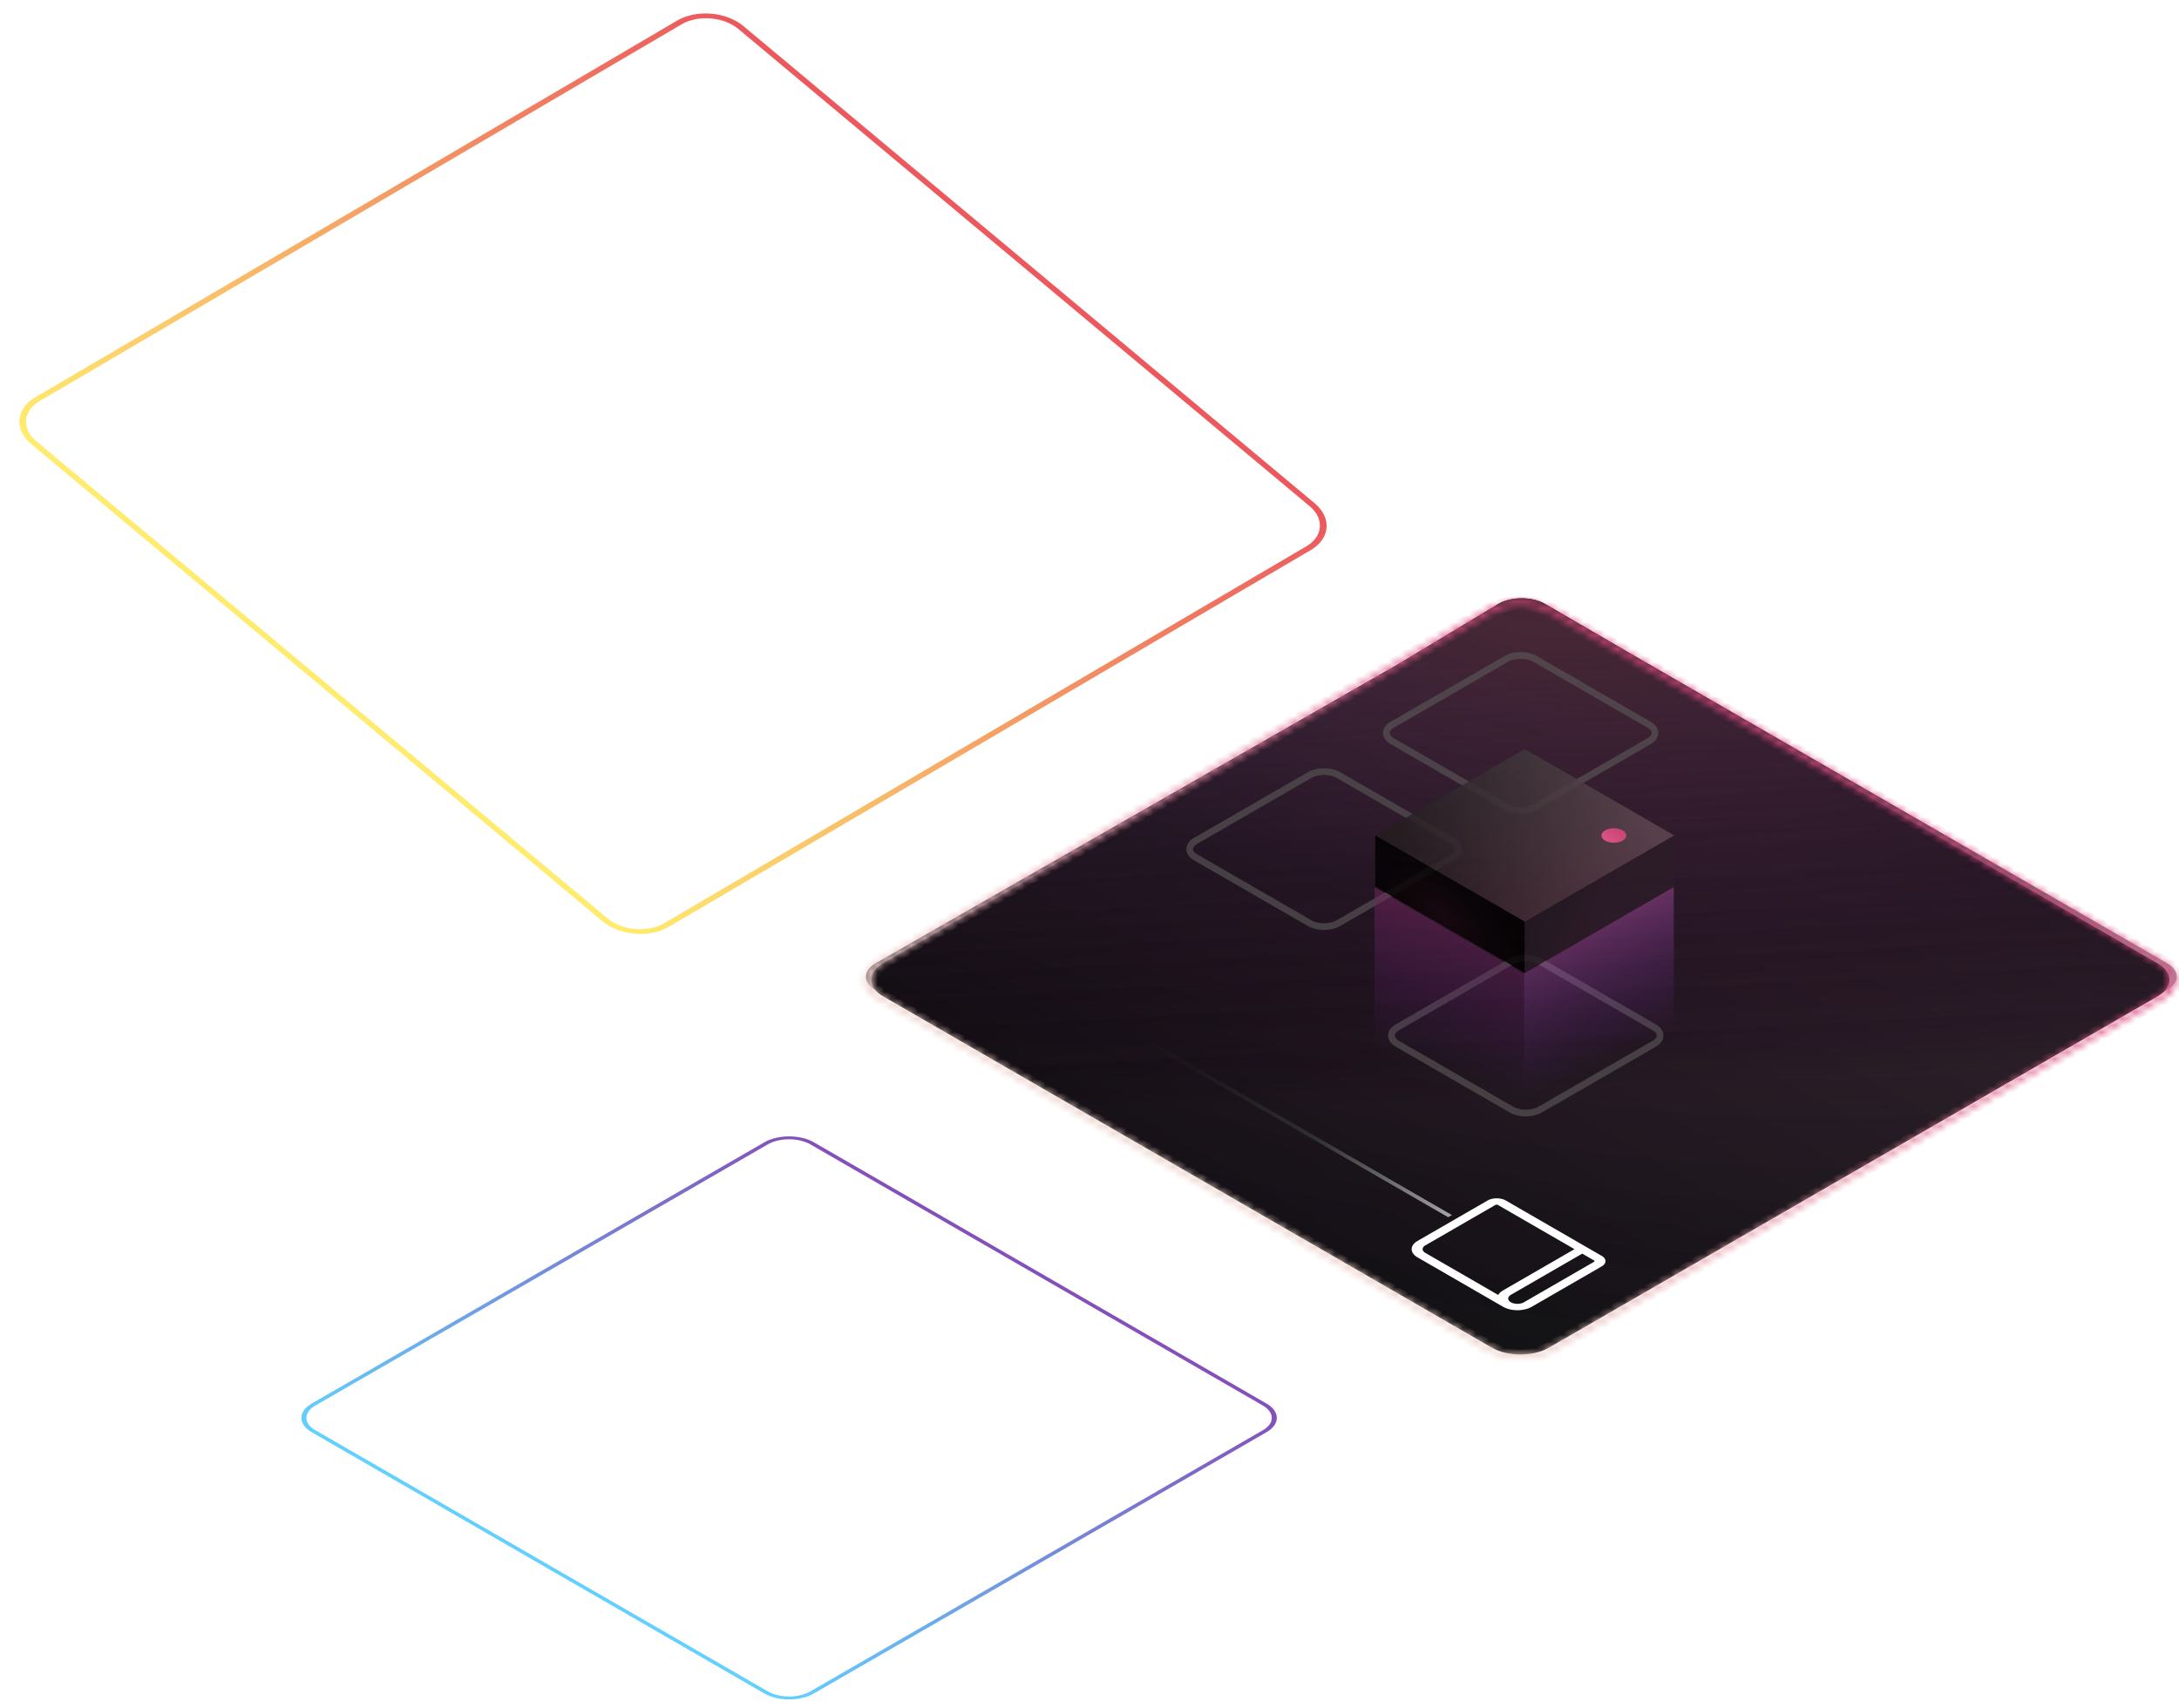
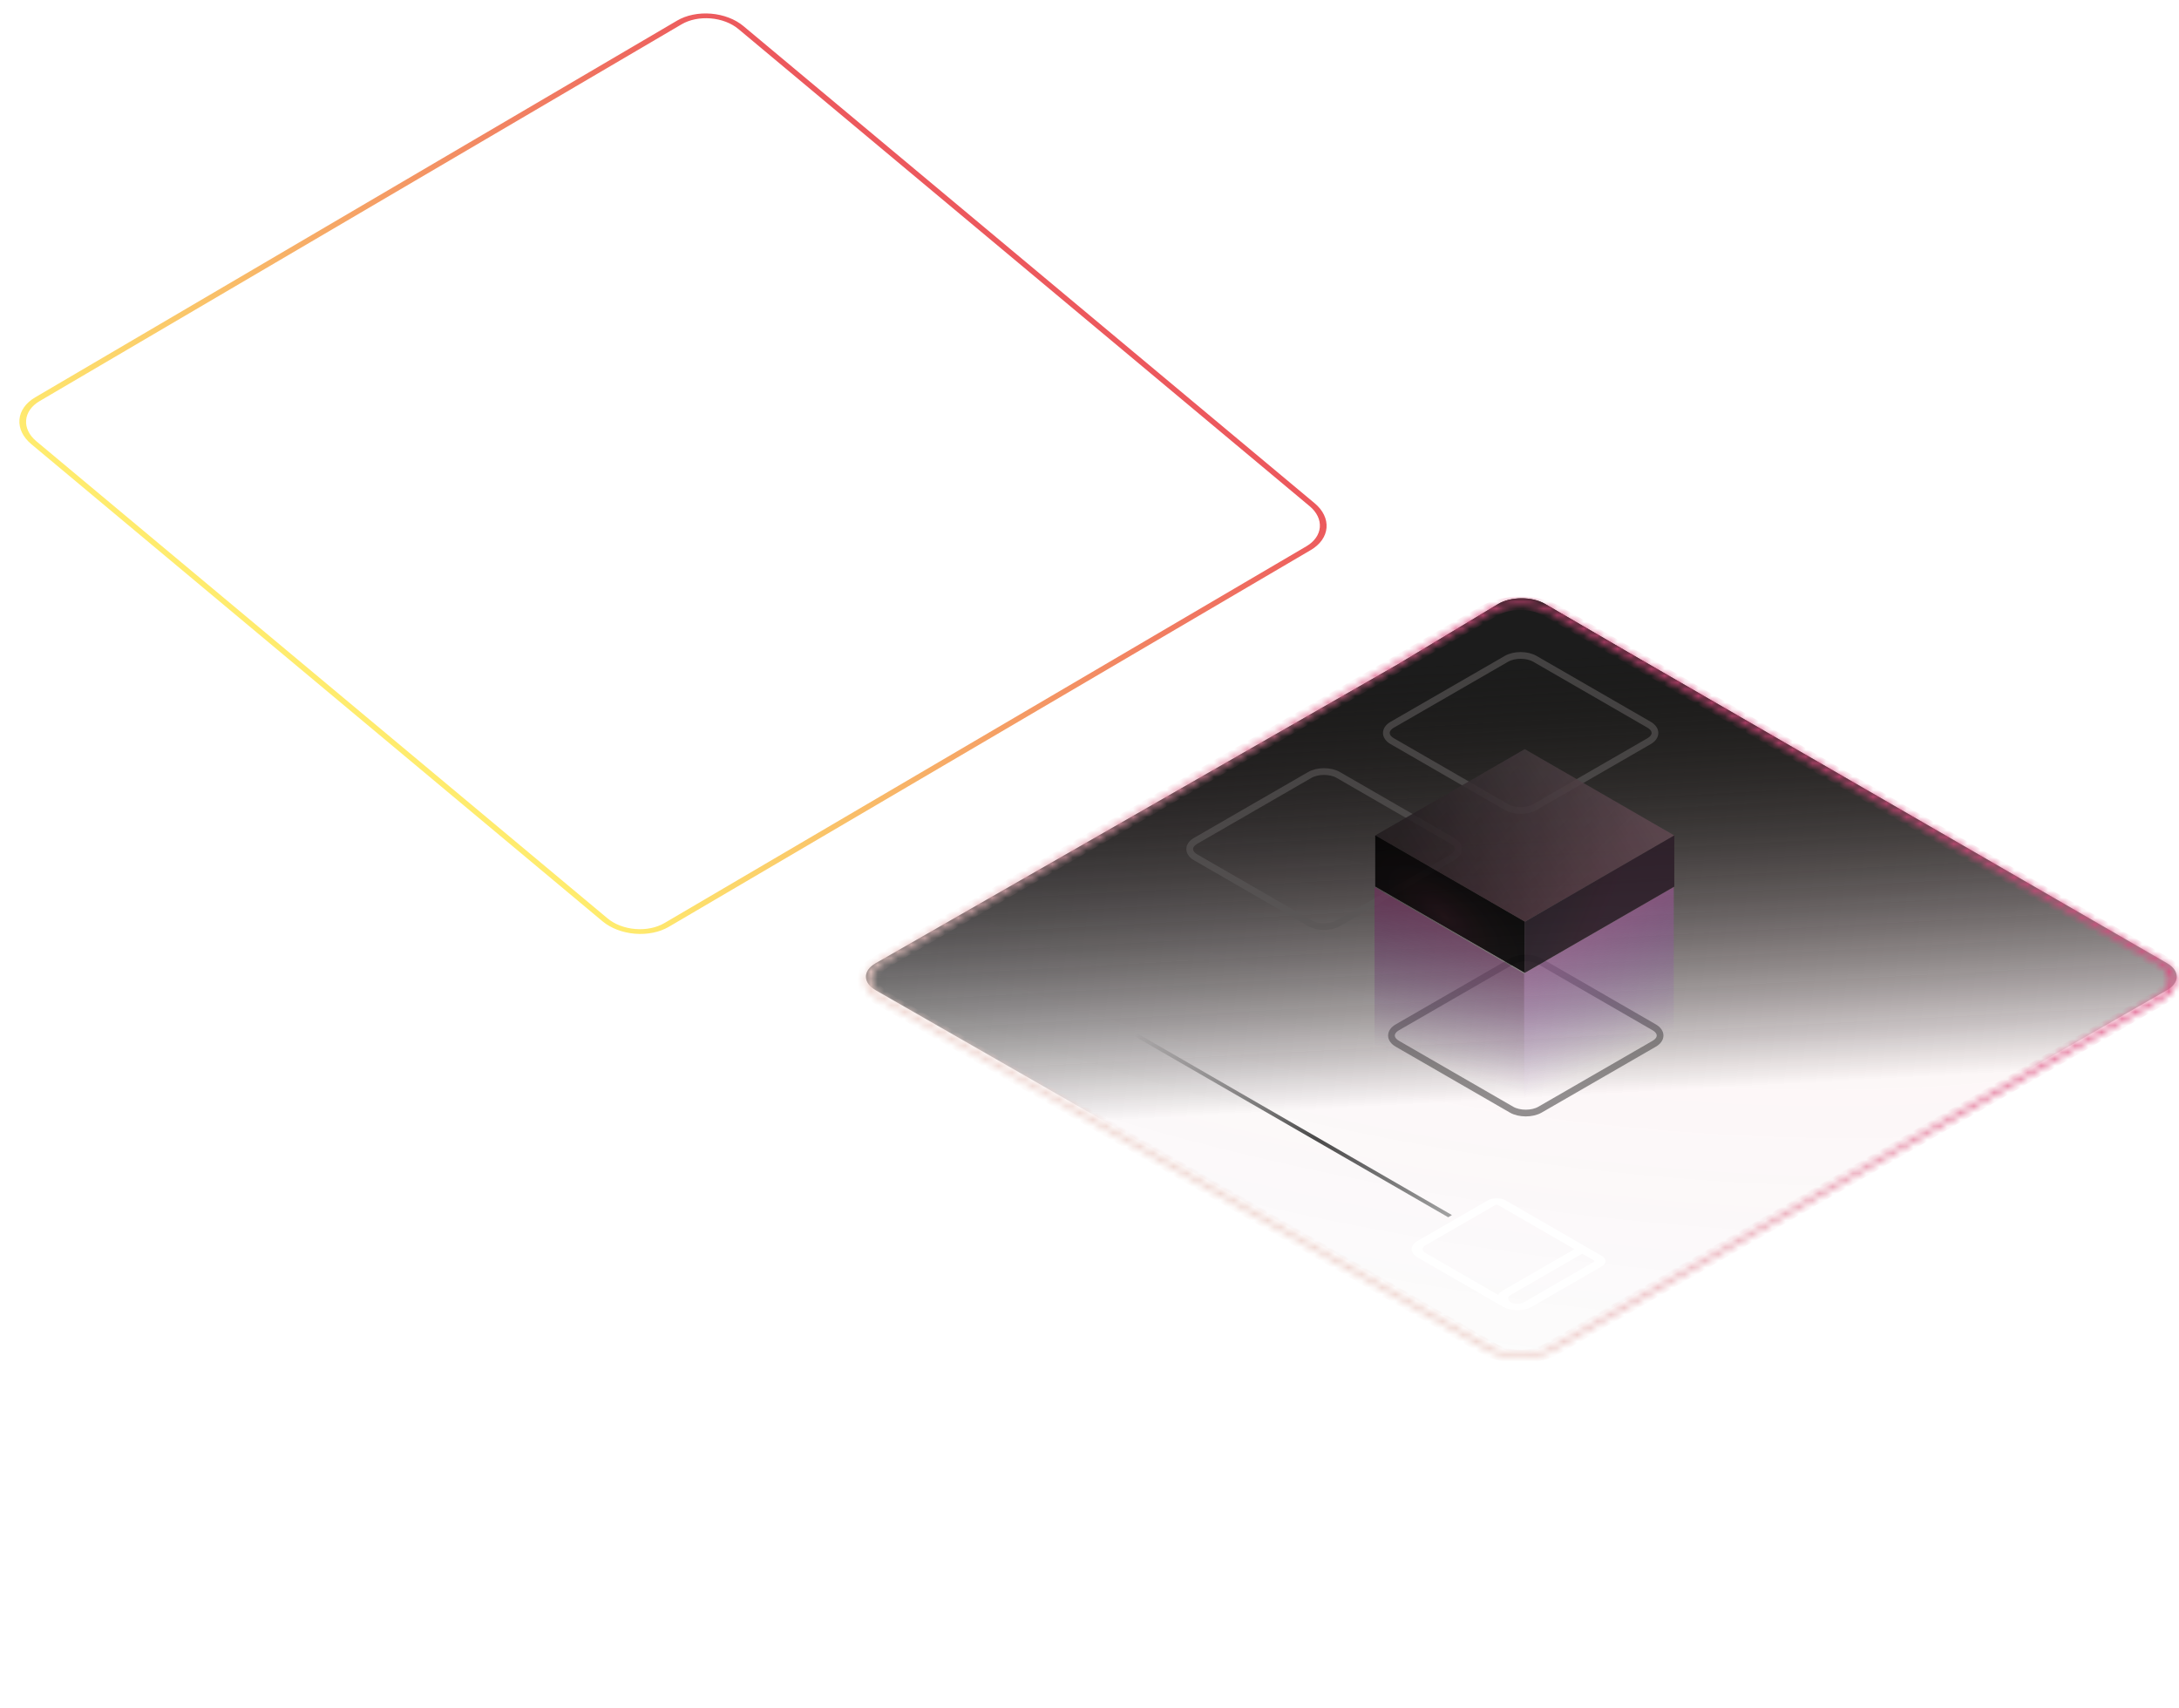
<svg xmlns="http://www.w3.org/2000/svg" xmlns:xlink="http://www.w3.org/1999/xlink" fill="none" height="254" width="324">
  <linearGradient id="a" gradientUnits="userSpaceOnUse" x1="47.117" x2="121.239" y1="101.532" y2="12.817">
    <stop offset="0" stop-color="#ffec6e" />
    <stop offset="1" stop-color="#ec585d" />
  </linearGradient>
  <linearGradient id="b" gradientUnits="userSpaceOnUse" x1="79.996" x2="117.328" y1="232.424" y2="167.756">
    <stop offset="0" stop-color="#63d0ff" />
    <stop offset="1" stop-color="#844fba" />
  </linearGradient>
  <linearGradient id="c" gradientUnits="userSpaceOnUse" x1="176.57" x2="226.061" y1="174.3" y2="88.572">
    <stop offset="0" stop-color="#101011" />
    <stop offset="1" stop-color="#1f1f1f" />
  </linearGradient>
  <linearGradient id="d" gradientUnits="userSpaceOnUse" x1="242.108" x2="245.639" y1="96.955" y2="162.342">
    <stop offset="0" stop-color="#1c1c1c" />
    <stop offset="1" stop-opacity="0" />
  </linearGradient>
  <linearGradient id="e" gradientUnits="userSpaceOnUse" x1="175.504" x2="226.061" y1="174.915" y2="87.341">
    <stop offset="0" stop-color="#ebcec7" />
    <stop offset="1" stop-color="#dc477d" />
  </linearGradient>
  <linearGradient id="f" gradientUnits="userSpaceOnUse" x1="210.391" x2="187.02" y1="183.465" y2="142.978">
    <stop offset="0" stop-color="#a1a1a1" />
    <stop offset=".42" stop-color="#333" stop-opacity=".88" />
    <stop offset="1" stop-color="#1f1f1f" stop-opacity="0" />
  </linearGradient>
  <linearGradient id="g" gradientUnits="userSpaceOnUse" x1="1.033" x2="36.159" y1="30.003" y2="12.985">
    <stop offset="0" stop-color="#4b4b4b" />
    <stop offset=".23" stop-color="#3d3d3d" />
    <stop offset=".732" stop-color="#212121" />
    <stop offset="1" stop-color="#161616" />
  </linearGradient>
  <linearGradient id="h">
    <stop offset="0" stop-color="#dc477d" />
    <stop offset="1" stop-opacity="0" />
  </linearGradient>
  <linearGradient id="i" gradientUnits="userSpaceOnUse" x1="16.589" x2="30.469" xlink:href="#h" y1="25.393" y2="-27.519" />
  <linearGradient id="j" gradientUnits="userSpaceOnUse" x1="14793.7" x2="14858.6" y1="-1947.73" y2="-2220.64">
    <stop offset=".01" stop-color="#15161c" />
    <stop offset="1" stop-color="#22252b" />
  </linearGradient>
  <linearGradient id="k" gradientUnits="userSpaceOnUse" x1="12.841" x2="57.695" xlink:href="#h" y1="6.653" y2="-23.272" />
  <linearGradient id="l" gradientUnits="userSpaceOnUse" x1="238.118" x2="240.385" y1="125.332" y2="122.151">
    <stop offset="0" stop-color="#ff6198" />
    <stop offset="1" stop-color="#dc477d" />
  </linearGradient>
  <linearGradient id="m" gradientUnits="userSpaceOnUse" x1="217.439" x2="208.66" y1="128.88" y2="157.119">
    <stop offset="0" stop-color="#7d2a52" />
    <stop offset="1" stop-color="#57197c" stop-opacity="0" />
  </linearGradient>
  <linearGradient id="n" gradientUnits="userSpaceOnUse" x1="229.145" x2="239.871" y1="133.26" y2="157.513">
    <stop offset="0" stop-color="#d565af" />
    <stop offset="1" stop-color="#762ac2" stop-opacity="0" />
  </linearGradient>
  <radialGradient id="o" cx="0" cy="0" gradientTransform="matrix(-22.74 140.356 -305.202 -49.449 228.49 87.883)" gradientUnits="userSpaceOnUse" r="1">
    <stop offset="0" stop-color="#ffec6a" />
    <stop offset=".339" stop-color="#ff4e54" stop-opacity=".54" />
    <stop offset="1" stop-color="#000637" stop-opacity="0" />
  </radialGradient>
  <radialGradient id="p" cx="0" cy="0" gradientTransform="matrix(-22.74 140.356 -305.202 -49.449 228.49 87.883)" gradientUnits="userSpaceOnUse" r="1">
    <stop offset="0" stop-color="#d14b7a" />
    <stop offset=".339" stop-color="#ca3cf0" stop-opacity=".31" />
    <stop offset="1" stop-color="#000637" stop-opacity="0" />
  </radialGradient>
  <radialGradient id="q" cx="0" cy="0" gradientTransform="matrix(-17.359 .919 -.52 -9.82 13.799 6.079)" gradientUnits="userSpaceOnUse" r="1" xlink:href="#h" />
  <filter id="r" color-interpolation-filters="sRGB" filterUnits="userSpaceOnUse" height="138.485" width="221.261" x="115.582" y="75.799">
    <feFlood flood-opacity="0" result="BackgroundImageFix" />
    <feGaussianBlur in="BackgroundImage" stdDeviation="6.59" />
    <feComposite in2="SourceAlpha" operator="in" result="effect1_backgroundBlur_901_6708" />
    <feBlend in="SourceGraphic" in2="effect1_backgroundBlur_901_6708" result="shape" />
  </filter>
  <filter id="s" color-interpolation-filters="sRGB" filterUnits="userSpaceOnUse" height="138.485" width="221.261" x="115.582" y="75.799">
    <feFlood flood-opacity="0" result="BackgroundImageFix" />
    <feGaussianBlur in="BackgroundImage" stdDeviation="6.59" />
    <feComposite in2="SourceAlpha" operator="in" result="effect1_backgroundBlur_901_6708" />
    <feBlend in="SourceGraphic" in2="effect1_backgroundBlur_901_6708" result="shape" />
  </filter>
  <mask id="t" fill="#fff">
    <path d="m221.825 91.025c1.125-.65 2.651-1.015 4.242-1.015 1.592 0 3.118.365 4.243 1.015l90.51 52.251c1.125.65 1.757 1.531 1.757 2.449 0 .919-.632 1.8-1.757 2.45l-90.51 52.251c-1.125.649-2.651 1.014-4.243 1.014-1.591 0-3.117-.365-4.242-1.014l-90.51-52.251c-1.125-.65-1.757-1.531-1.757-2.45 0-.918.632-1.799 1.757-2.449zm-.707-.408-90.51 52.251c-1.313.758-2.05 1.786-2.05 2.857 0 1.072.737 2.1 2.05 2.858l90.51 52.251c1.312.758 3.093 1.184 4.949 1.184 1.857 0 3.637-.426 4.95-1.184l90.51-52.251c1.313-.758 2.05-1.786 2.05-2.858 0-1.071-.737-2.099-2.05-2.857l-90.51-52.251c-1.313-.758-3.093-1.184-4.95-1.184-1.856 0-3.637.426-4.949 1.184z" fill="#fff" />
  </mask>
  <path d="m101.342 3.619c1.187-.697 2.744-1.014 4.33-.883s3.07.7 4.126 1.583l84.945 70.97c1.056.883 1.597 2.006 1.505 3.123-.093 1.116-.811 2.135-1.998 2.831l-95.458 56.037c-1.187.697-2.745 1.014-4.33.883-1.586-.131-3.07-.701-4.127-1.583l-84.944-70.97c-1.056-.883-1.597-2.006-1.505-3.123.093-1.116.811-2.135 1.998-2.831zm-.664-.554-95.458 56.035c-1.384.813-2.223 2.002-2.33 3.304-.108 1.303.523 2.613 1.755 3.642l84.945 70.971c1.232 1.029 2.963 1.694 4.813 1.847s3.668-.218 5.052-1.03l95.458-56.037c1.385-.813 2.223-2.001 2.331-3.304s-.524-2.613-1.756-3.642l-84.944-70.97c-1.232-1.03-2.963-1.694-4.814-1.848-1.85-.153-3.667.218-5.052 1.03z" fill="url(#a)" />
-   <path d="m114.178 170.188c.837-.483 1.972-.755 3.155-.755 1.184 0 2.319.272 3.155.755l67.313 38.859c.837.484 1.307 1.139 1.307 1.822s-.47 1.338-1.307 1.822l-67.313 38.859c-.836.483-1.971.755-3.155.755-1.183 0-2.318-.272-3.155-.755l-67.313-38.86c-.837-.483-1.307-1.138-1.307-1.821s.47-1.338 1.307-1.822zm-.526-.304-67.313 38.86c-.976.563-1.524 1.328-1.524 2.125s.548 1.561 1.524 2.125l67.313 38.86c.976.563 2.3.88 3.681.88s2.705-.317 3.681-.88l67.313-38.86c.976-.564 1.525-1.328 1.525-2.125s-.549-1.562-1.525-2.125l-67.313-38.86c-.976-.563-2.3-.88-3.681-.88s-2.705.317-3.681.88z" fill="url(#b)" />
-   <path d="m221.825 91.025-90.51 52.251c-2.343 1.353-2.343 3.546 0 4.899l90.51 52.251c2.343 1.353 6.142 1.353 8.485 0l90.51-52.251c2.343-1.353 2.343-3.546 0-4.899l-90.51-52.251c-2.343-1.353-6.142-1.353-8.485 0z" fill="url(#c)" />
  <g filter="url(#r)">
    <path d="m229.656 200.282c-1.91 1.095-4.991 1.095-6.901 0l-92.544-53.015c-1.932-1.106-1.931-2.91.001-4.016l77.587-44.424 14.93-8.978c1.906-1.146 5.073-1.161 7.011-.033l12.311 7.16 80.175 46.275c1.919 1.108 1.913 2.905-.013 4.008z" fill="url(#d)" />
    <path d="m229.656 200.282c-1.91 1.095-4.991 1.095-6.901 0l-92.544-53.015c-1.932-1.106-1.931-2.91.001-4.016l77.587-44.424 14.93-8.978c1.906-1.146 5.073-1.161 7.011-.033l12.311 7.16 80.175 46.275c1.919 1.108 1.913 2.905-.013 4.008z" fill="url(#o)" fill-opacity=".1" />
  </g>
  <g filter="url(#s)">
    <path d="m229.656 200.282c-1.91 1.095-4.991 1.095-6.901 0l-92.544-53.015c-1.932-1.106-1.931-2.91.001-4.016l77.587-44.424 14.93-8.978c1.906-1.146 5.073-1.161 7.011-.033l12.311 7.16 80.175 46.275c1.919 1.108 1.913 2.905-.013 4.008z" fill="url(#d)" />
-     <path d="m229.656 200.282c-1.91 1.095-4.991 1.095-6.901 0l-92.544-53.015c-1.932-1.106-1.931-2.91.001-4.016l77.587-44.424 14.93-8.978c1.906-1.146 5.073-1.161 7.011-.033l12.311 7.16 80.175 46.275c1.919 1.108 1.913 2.905-.013 4.008z" fill="url(#p)" fill-opacity=".25" />
  </g>
  <path d="m221.825 91.025-.866-.5zm-.707 109.809-.866.5zm1.573-109.31c.895-.516 2.11-.807 3.376-.807v-1.414c-1.916 0-3.753.44-5.108 1.222l1.732 1zm3.376-.807c1.267 0 2.481.29 3.377.808l1.732-1c-1.355-.782-3.193-1.222-5.109-1.222zm3.377.808 90.51 52.251 1.732-1-90.51-52.251zm90.51 52.251c.895.517 1.398 1.218 1.398 1.949h2.45c0-1.106-.761-2.167-2.116-2.949zm1.398 1.949c0 .731-.503 1.433-1.398 1.95l1.732 1c1.355-.783 2.116-1.843 2.116-2.95zm-1.398 1.95-90.51 52.251 1.732 1 90.51-52.251zm-90.51 52.251c-.896.517-2.11.807-3.377.807v1.414c1.917 0 3.754-.439 5.109-1.221zm-3.377.807c-1.266 0-2.481-.29-3.376-.807l-1.732 1c1.355.782 3.192 1.221 5.108 1.221zm-3.376-.807-90.51-52.251-1.732 1 90.51 52.251zm-90.51-52.251c-.895-.517-1.399-1.219-1.399-1.95h-2.449c0 1.107.761 2.167 2.116 2.95zm-1.399-1.95c0-.731.504-1.432 1.399-1.949l-1.732-1c-1.355.782-2.116 1.843-2.116 2.949zm1.399-1.949 90.51-52.251-1.732-1-90.51 52.251zm88.071-53.66-90.51 52.252 1.732 1 90.51-52.251-1.732-1zm-90.51 52.252c-1.543.89-2.409 2.098-2.409 3.357h2.449c0-.884.609-1.732 1.692-2.357zm-2.409 3.357c0 1.26.866 2.467 2.409 3.358l1.732-1c-1.083-.625-1.692-1.473-1.692-2.358zm2.409 3.358 90.51 52.251 1.732-1-90.51-52.251zm90.51 52.251c1.542.89 3.634 1.391 5.815 1.391v-1.414c-1.531 0-3-.352-4.083-.977zm5.815 1.391c2.182 0 4.274-.501 5.816-1.391l-1.732-1c-1.083.625-2.552.977-4.084.977zm5.816-1.391 90.51-52.251-1.732-1-90.51 52.251zm90.51-52.251c1.542-.891 2.409-2.098 2.409-3.358h-2.45c0 .885-.608 1.733-1.691 2.358zm2.409-3.358c0-1.259-.867-2.467-2.409-3.357l-1.732 1c1.083.625 1.691 1.473 1.691 2.357zm-2.409-3.357-90.51-52.251-1.732 1 90.51 52.251zm-90.51-52.251c-1.542-.89-3.634-1.391-5.816-1.391v1.414c1.532 0 3.001.351 4.084.977zm-5.816-1.391c-2.181 0-4.273.5-5.815 1.39l1.732 1c1.083-.625 2.552-.976 4.083-.976z" fill="url(#e)" mask="url(#t)" />
  <path clip-rule="evenodd" d="m210.78 184.552c-.563.325-.879.765-.879 1.224 0 .46.316.9.879 1.225l12.727 7.348c.563.325 1.326.507 2.122.507.795 0 1.558-.182 2.121-.507l10.416-6.013c.356-.208.555-.488.555-.78s-.199-.572-.555-.779l-14.27-8.238c-.358-.207-.844-.323-1.35-.323-.507 0-.993.116-1.351.323zm23.334 1.224-11.377-6.568a.352.352 0 0 0 -.088-.036.45.45 0 0 0 -.211-.002.318.318 0 0 0 -.09.034l-10.416 6.013a.93.93 0 0 0 -.296.256.513.513 0 0 0 -.102.302c0 .104.037.206.106.302.07.095.171.182.299.255l10.833 6.253c.148-.258.4-.493.735-.685zm-9.447 7.903c.255.148.601.23.962.23.36 0 .706-.082.961-.23l10.416-6.013c.051-.029.079-.068.079-.11 0-.041-.028-.081-.079-.11l-1.739-1.004-10.607 6.123a.93.93 0 0 0 -.296.256.51.51 0 0 0 -.102.302.51.51 0 0 0 .106.302c.07.095.171.182.299.254z" fill="#fff" fill-rule="evenodd" />
  <path d="m168.658 154.081 46.675 26.948.559-.322-46.675-26.948z" fill="url(#f)" />
  <path d="m223.989 97.984-16.97 9.797c-1.172.676-1.172 1.773 0 2.449l16.97 9.797c1.172.677 3.071.677 4.243 0l16.971-9.797c1.171-.676 1.171-1.773 0-2.449l-16.971-9.797c-1.172-.677-3.071-.677-4.243 0zm.761 45-16.97 9.797c-1.172.676-1.172 1.773 0 2.449l16.97 9.797c1.172.677 3.071.677 4.243 0l16.97-9.797c1.172-.676 1.172-1.773 0-2.449l-16.97-9.797c-1.172-.677-3.071-.677-4.243 0zm-30-27.729-16.97 9.797c-1.172.677-1.172 1.773 0 2.45l16.97 9.797c1.172.676 3.071.676 4.243 0l16.97-9.797c1.172-.677 1.172-1.773 0-2.45l-16.97-9.797c-1.172-.676-3.071-.676-4.243 0z" opacity=".65" stroke="#595757" />
  <g opacity=".85">
    <path d="m0 0h25.682v25.682h-25.682z" fill="url(#g)" transform="matrix(-.866 .5 .866 .5 226.717 111.413)" />
    <path d="m0 0h25.682v25.682h-25.682z" fill="url(#i)" fill-opacity=".16" transform="matrix(-.866 .5 .866 .5 226.717 111.413)" />
    <path d="m226.717 137.095-22.22-12.829v7.551l22.22 12.829z" fill="#000" />
    <path d="m226.717 137.095-22.22-12.829v7.551l22.22 12.829z" fill="#000" />
    <path d="m0 0h25.657v7.551h-25.657z" fill="url(#q)" fill-opacity=".1" transform="matrix(-.866 -.5 0 1 226.717 137.095)" />
    <path d="m0 0h25.682v7.591h-25.682z" fill="url(#j)" transform="matrix(-.866 .5 0 1 248.958 124.254)" />
    <path d="m0 0h25.682v7.591h-25.682z" fill="url(#k)" fill-opacity=".12" transform="matrix(-.866 .5 0 1 248.958 124.254)" />
-     <path d="m241.277 123.489c.722.422.722 1.105 0 1.527-.723.421-1.894.421-2.617 0-.722-.422-.722-1.105 0-1.527.723-.421 1.894-.421 2.617 0z" fill="url(#l)" />
  </g>
  <path d="m226.638 144.812-22.253-12.848v32.788l22.253 12.848z" fill="url(#m)" fill-opacity=".7" />
  <path d="m226.624 144.774 22.253-12.847v36.639l-22.253 12.847z" fill="url(#n)" fill-opacity=".55" />
</svg>